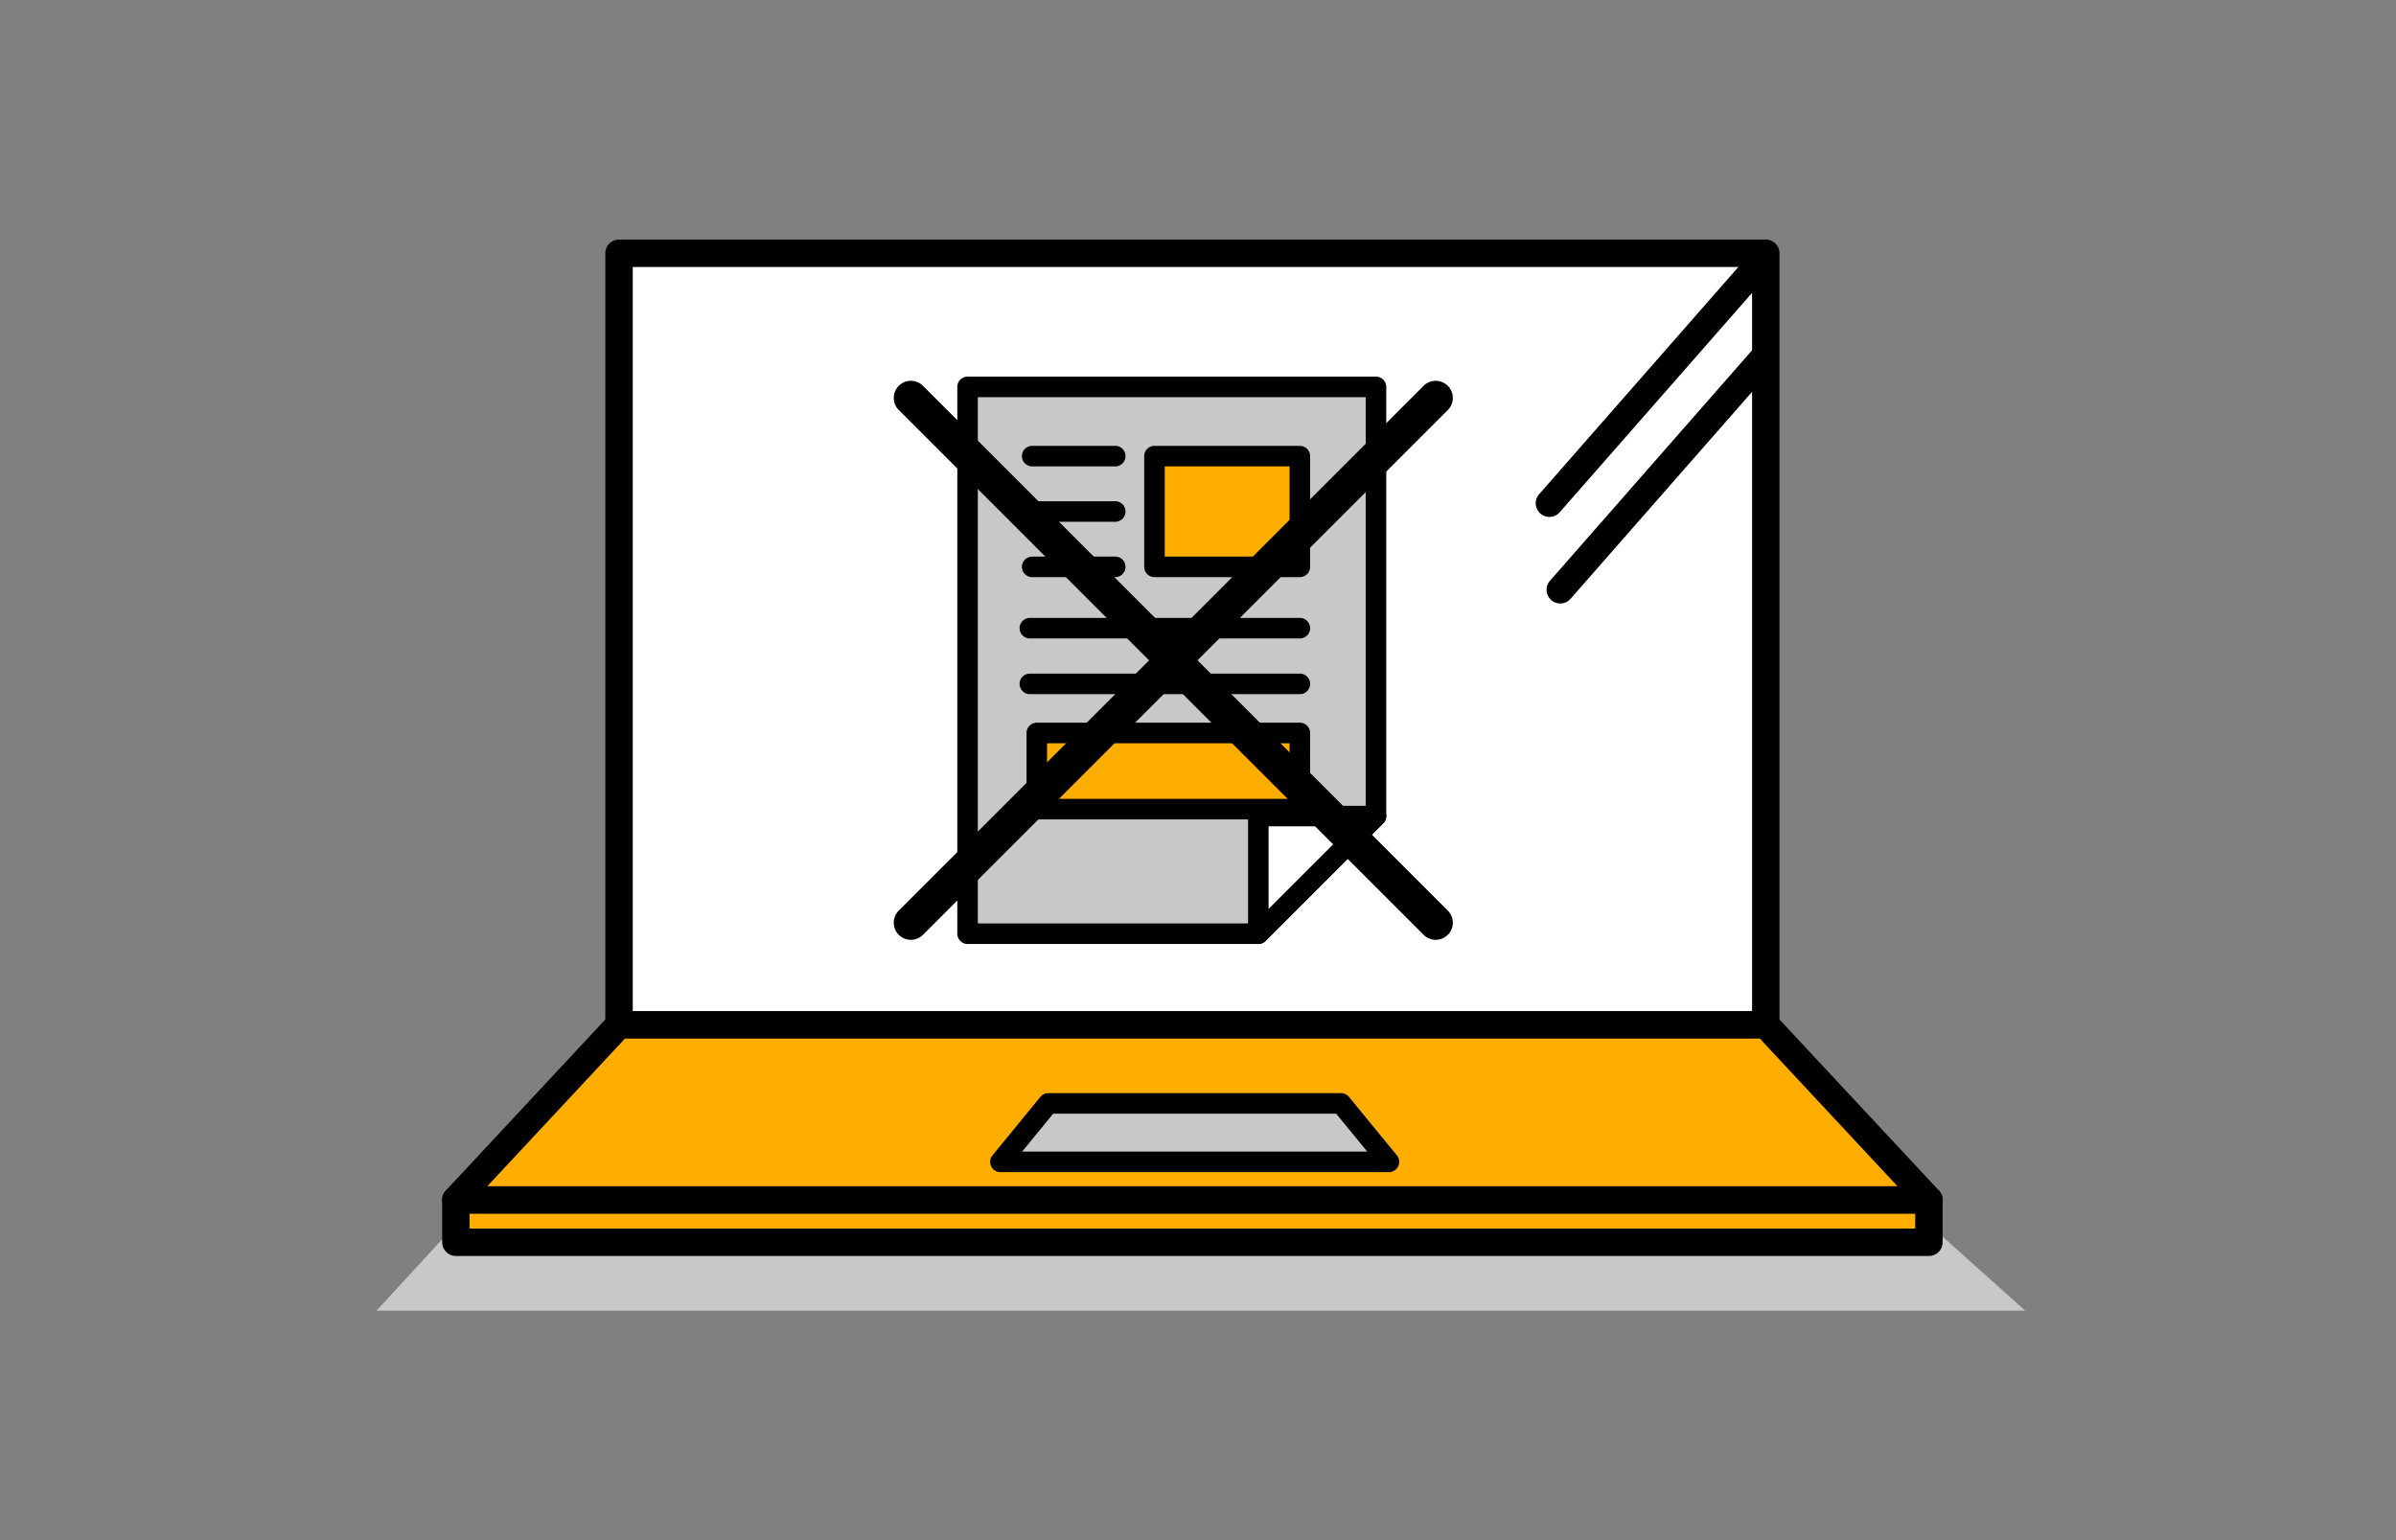
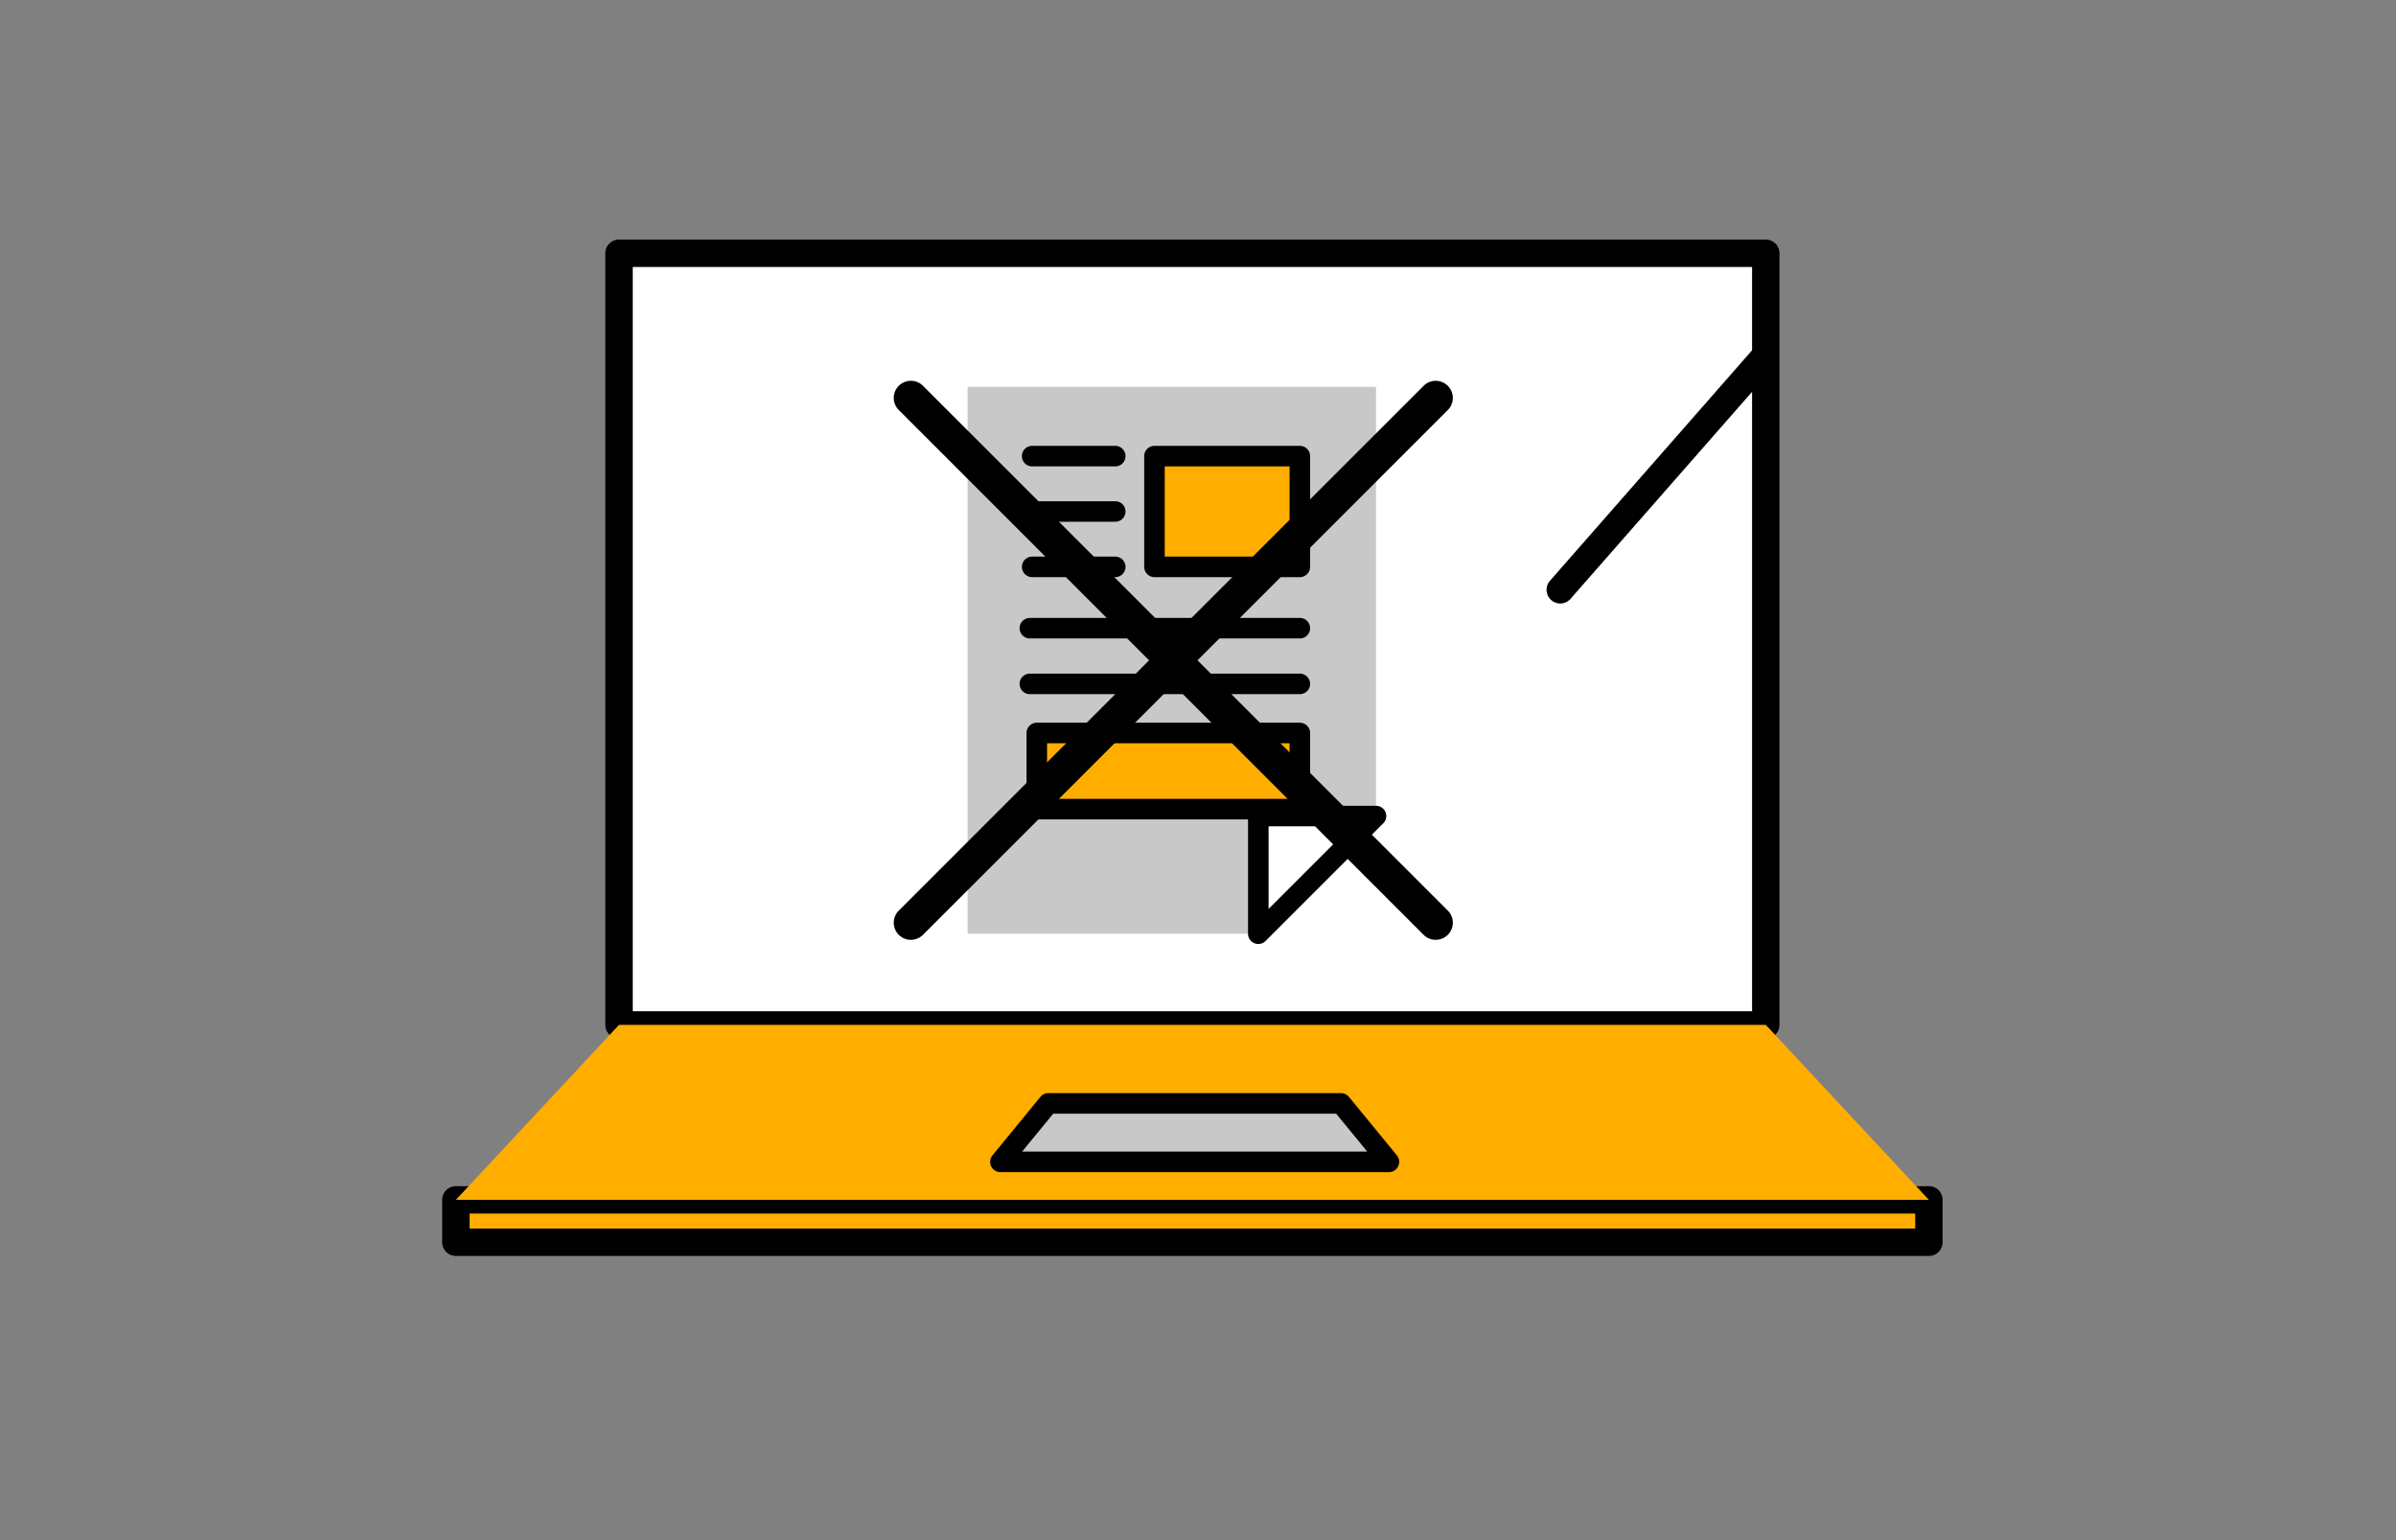
<svg xmlns="http://www.w3.org/2000/svg" width="350" height="225" viewBox="0 0 350 225">
  <rect x="0" y="0" width="350" height="225" fill="#808080" stroke="none" />
  <defs>
    <clipPath id="clip-path">
      <rect id="長方形_1923" data-name="長方形 1923" width="240.844" height="156.478" fill="none" />
    </clipPath>
    <clipPath id="clip-about_issues03">
      <rect width="350" height="225" />
    </clipPath>
  </defs>
  <g id="about_issues03" clip-path="url(#clip-about_issues03)">
    <g id="グループ_9422" data-name="グループ 9422" transform="translate(55 35)">
      <rect id="長方形_1919" data-name="長方形 1919" width="165.647" height="115.54" transform="translate(37.422 0.383)" fill="#fff" />
-       <path id="パス_3945" data-name="パス 3945" d="M13.99,141.268,0,156.478H240.844l-16.99-15.21Z" fill="#c8c8c8" />
      <g id="グループ_9421" data-name="グループ 9421">
        <g id="グループ_9420" data-name="グループ 9420" clip-path="url(#clip-path)">
          <path id="パス_3946" data-name="パス 3946" d="M202.939,116.725H35.422a2,2,0,0,1-2-2V2a2,2,0,0,1,2-2H202.939a2,2,0,0,1,2,2V114.725a2,2,0,0,1-2,2m-165.517-4H200.939V4H37.422Z" />
          <rect id="長方形_1920" data-name="長方形 1920" width="215.175" height="6.192" transform="translate(11.593 140.29)" fill="#ffae00" />
          <path id="パス_3947" data-name="パス 3947" d="M226.768,148.482H11.593a2,2,0,0,1-2-2v-6.193a2,2,0,0,1,2-2H226.768a2,2,0,0,1,2,2v6.193a2,2,0,0,1-2,2m-213.175-4H224.768V142.29H13.593Z" />
          <path id="パス_3948" data-name="パス 3948" d="M226.768,140.29H11.593l23.829-25.565H202.939Z" fill="#ffae00" />
-           <path id="パス_3949" data-name="パス 3949" d="M226.768,142.289H11.593a2,2,0,0,1-1.463-3.363l23.83-25.565a2,2,0,0,1,1.462-.636H202.939a2,2,0,0,1,1.463.636l23.829,25.565a2,2,0,0,1-1.463,3.363m-210.576-4H222.17l-20.1-21.564H36.293Z" />
          <path id="パス_3950" data-name="パス 3950" d="M128.81,101.408H86.34V21.524H146V84.218Z" fill="#c8c8c8" />
-           <path id="パス_3951" data-name="パス 3951" d="M128.81,102.907H86.34a1.5,1.5,0,0,1-1.5-1.5V21.523a1.5,1.5,0,0,1,1.5-1.5H146a1.5,1.5,0,0,1,1.5,1.5V84.217a1.5,1.5,0,0,1-.439,1.061l-17.191,17.19a1.5,1.5,0,0,1-1.06.439m-40.97-3h40.349L144.5,83.6V23.023H87.84Z" />
          <rect id="長方形_1921" data-name="長方形 1921" width="21.235" height="16.179" transform="translate(113.642 31.635)" fill="#ffae00" />
          <path id="パス_3952" data-name="パス 3952" d="M134.877,49.314H113.642a1.5,1.5,0,0,1-1.5-1.5V31.636a1.5,1.5,0,0,1,1.5-1.5h21.235a1.5,1.5,0,0,1,1.5,1.5V47.814a1.5,1.5,0,0,1-1.5,1.5m-19.735-3h18.235V33.135H115.142Z" />
          <rect id="長方形_1922" data-name="長方形 1922" width="38.425" height="11.123" transform="translate(96.452 72.083)" fill="#ffae00" />
          <path id="パス_3953" data-name="パス 3953" d="M134.877,84.706H96.452a1.5,1.5,0,0,1-1.5-1.5V72.083a1.5,1.5,0,0,1,1.5-1.5h38.425a1.5,1.5,0,0,1,1.5,1.5V83.206a1.5,1.5,0,0,1-1.5,1.5m-36.925-3h35.426V73.583H97.952Z" />
          <path id="パス_3954" data-name="パス 3954" d="M134.877,58.272H95.44a1.5,1.5,0,0,1,0-3h39.437a1.5,1.5,0,0,1,0,3" />
          <path id="パス_3955" data-name="パス 3955" d="M134.877,66.41H95.44a1.5,1.5,0,0,1,0-3h39.437a1.5,1.5,0,0,1,0,3" />
          <path id="パス_3956" data-name="パス 3956" d="M107.911,33.135H95.777a1.5,1.5,0,1,1,0-3h12.134a1.5,1.5,0,1,1,0,3" />
          <path id="パス_3957" data-name="パス 3957" d="M107.911,41.225H95.777a1.5,1.5,0,0,1,0-3h12.134a1.5,1.5,0,0,1,0,3" />
          <path id="パス_3958" data-name="パス 3958" d="M107.911,49.314H95.777a1.5,1.5,0,0,1,0-3h12.134a1.5,1.5,0,0,1,0,3" />
          <path id="パス_3959" data-name="パス 3959" d="M128.81,101.408V84.218H146Z" fill="#fff" />
          <path id="パス_3960" data-name="パス 3960" d="M128.81,102.907a1.5,1.5,0,0,1-1.5-1.5V84.217a1.5,1.5,0,0,1,1.5-1.5H146a1.5,1.5,0,0,1,1.061,2.561l-17.19,17.19a1.5,1.5,0,0,1-1.061.439m1.5-17.19V97.786l12.069-12.069Z" />
-           <path id="パス_3961" data-name="パス 3961" d="M171.331,40.52a2,2,0,0,1-1.5-3.318L199.564,3.287a2,2,0,1,1,3.008,2.636L172.836,39.838a1.992,1.992,0,0,1-1.505.682" />
          <path id="パス_3962" data-name="パス 3962" d="M172.915,53.164a2,2,0,0,1-1.5-3.318l29.735-33.915a2,2,0,0,1,3.008,2.637L174.42,52.482a1.992,1.992,0,0,1-1.505.682" />
          <line id="線_6" data-name="線 6" x1="76.665" y2="76.665" transform="translate(78.059 23.133)" fill="#ffae00" />
          <path id="パス_3963" data-name="パス 3963" d="M78.059,102.3a2.5,2.5,0,0,1-1.768-4.268l76.665-76.665a2.5,2.5,0,0,1,3.536,3.536L79.827,101.566a2.494,2.494,0,0,1-1.768.732" />
          <line id="線_7" data-name="線 7" x1="76.665" y1="76.665" transform="translate(78.059 23.133)" fill="#ffae00" />
          <path id="パス_3964" data-name="パス 3964" d="M154.724,102.3a2.494,2.494,0,0,1-1.768-.732L76.291,24.9a2.5,2.5,0,0,1,3.536-3.536L156.492,98.03a2.5,2.5,0,0,1-1.768,4.268" />
          <path id="パス_3965" data-name="パス 3965" d="M147.892,134.737H91.139l7-8.541h42.751Z" fill="#c8c8c8" />
          <path id="パス_3966" data-name="パス 3966" d="M147.892,136.237H91.139a1.5,1.5,0,0,1-1.16-2.451l7-8.541a1.5,1.5,0,0,1,1.16-.549h42.752a1.5,1.5,0,0,1,1.16.549l7,8.541a1.5,1.5,0,0,1-1.16,2.451m-53.584-3h50.415l-4.541-5.541H98.85Z" />
        </g>
      </g>
    </g>
  </g>
</svg>